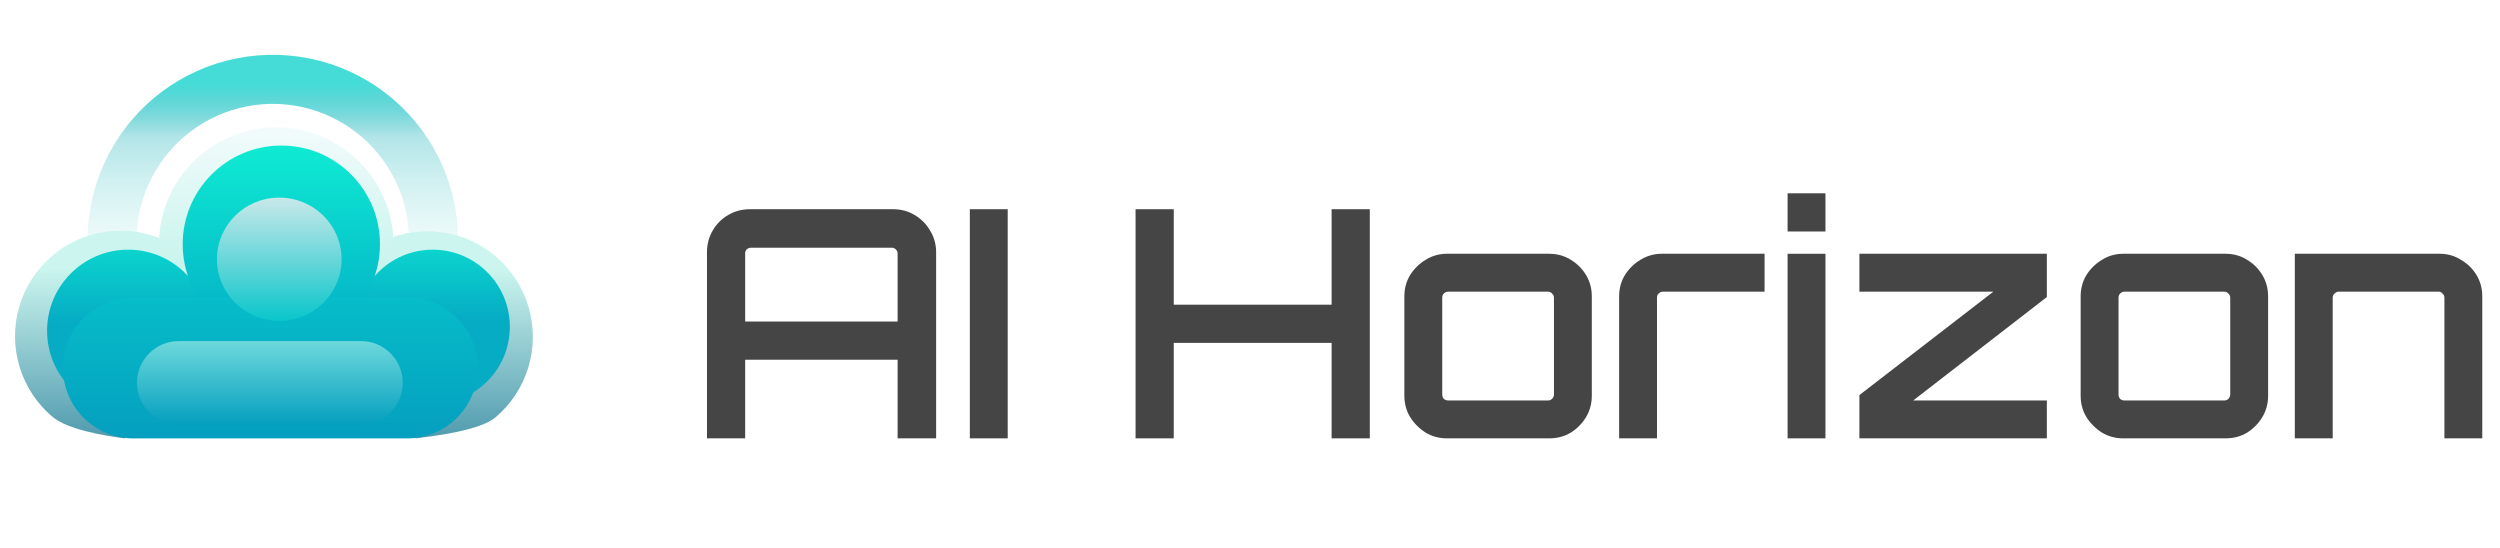
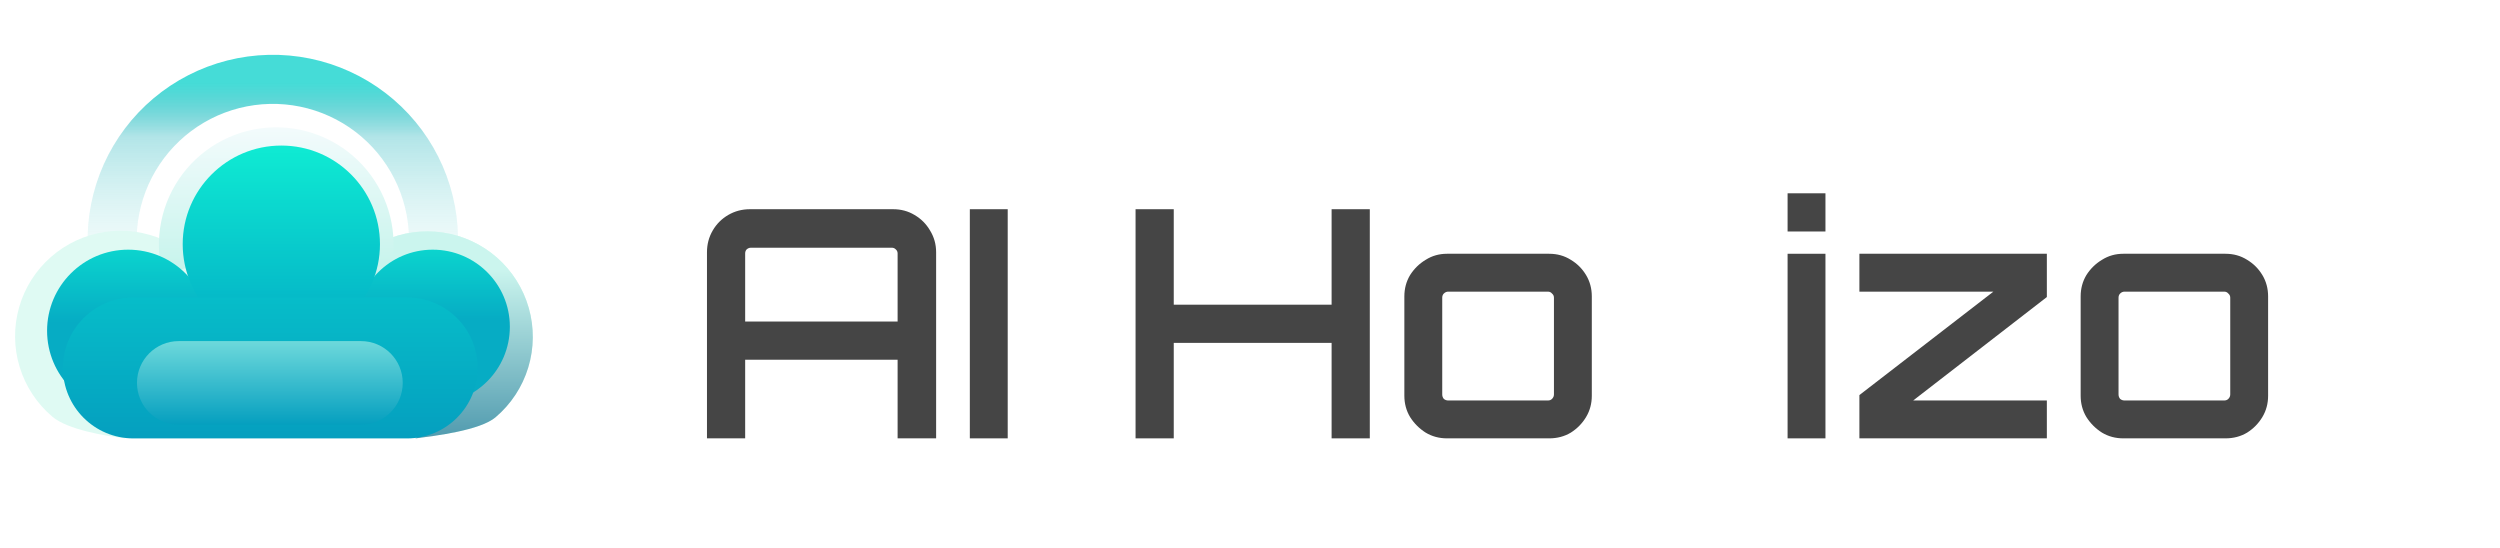
<svg xmlns="http://www.w3.org/2000/svg" width="1825" height="400" viewBox="0 0 1825 400" fill="none">
-   <path d="M1675.22 320V185.249H1781.16C1786.74 185.249 1791.85 186.72 1796.5 189.663C1801.3 192.451 1805.09 196.168 1807.88 200.815C1810.67 205.461 1812.06 210.65 1812.06 216.381V320H1784.42V217.31C1784.42 216.071 1783.95 215.064 1783.02 214.29C1782.25 213.36 1781.32 212.896 1780.24 212.896H1707.28C1706.2 212.896 1705.19 213.36 1704.26 214.29C1703.33 215.064 1702.87 216.071 1702.87 217.31V320H1675.22Z" fill="#454545" />
  <path d="M1550.01 320C1544.28 320 1539.1 318.606 1534.45 315.818C1529.8 312.875 1526.01 309.08 1523.06 304.434C1520.28 299.787 1518.88 294.599 1518.88 288.868V216.381C1518.88 210.65 1520.28 205.461 1523.06 200.815C1526.01 196.168 1529.8 192.451 1534.45 189.663C1539.1 186.72 1544.28 185.249 1550.01 185.249H1624.59C1630.48 185.249 1635.74 186.72 1640.39 189.663C1645.04 192.451 1648.75 196.168 1651.54 200.815C1654.33 205.461 1655.72 210.65 1655.72 216.381V288.868C1655.72 294.599 1654.33 299.787 1651.54 304.434C1648.75 309.08 1645.04 312.875 1640.39 315.818C1635.74 318.606 1630.48 320 1624.59 320H1550.01ZM1550.94 292.353H1623.66C1624.9 292.353 1625.91 291.965 1626.68 291.191C1627.61 290.262 1628.08 289.178 1628.08 287.938V217.31C1628.08 216.071 1627.61 215.064 1626.68 214.29C1625.91 213.36 1624.9 212.896 1623.66 212.896H1550.94C1549.7 212.896 1548.62 213.36 1547.69 214.29C1546.92 215.064 1546.53 216.071 1546.53 217.31V287.938C1546.53 289.178 1546.92 290.262 1547.69 291.191C1548.62 291.965 1549.7 292.353 1550.94 292.353Z" fill="#454545" />
  <path d="M1357.36 320V288.403L1455.17 212.896H1357.36V185.249H1494.2V216.845L1396.62 292.353H1494.2V320H1357.36Z" fill="#454545" />
  <path d="M1304.94 320V185.249H1332.58V320H1304.94ZM1304.94 168.986V141.106H1332.58V168.986H1304.94Z" fill="#454545" />
-   <path d="M1181.96 320V216.381C1181.96 210.65 1183.36 205.461 1186.15 200.815C1189.09 196.168 1192.88 192.451 1197.53 189.663C1202.33 186.72 1207.52 185.249 1213.1 185.249H1288.14V212.896H1214.03C1212.79 212.896 1211.7 213.36 1210.77 214.29C1210 215.064 1209.61 216.071 1209.61 217.31V320H1181.96Z" fill="#454545" />
  <path d="M1056.31 320C1050.58 320 1045.39 318.606 1040.75 315.818C1036.1 312.875 1032.31 309.08 1029.36 304.434C1026.57 299.787 1025.18 294.599 1025.18 288.868V216.381C1025.18 210.65 1026.57 205.461 1029.36 200.815C1032.31 196.168 1036.1 192.451 1040.75 189.663C1045.39 186.72 1050.58 185.249 1056.31 185.249H1130.89C1136.78 185.249 1142.04 186.72 1146.69 189.663C1151.34 192.451 1155.05 196.168 1157.84 200.815C1160.63 205.461 1162.02 210.65 1162.02 216.381V288.868C1162.02 294.599 1160.63 299.787 1157.84 304.434C1155.05 309.08 1151.34 312.875 1146.69 315.818C1142.04 318.606 1136.78 320 1130.89 320H1056.31ZM1057.24 292.353H1129.96C1131.2 292.353 1132.21 291.965 1132.98 291.191C1133.91 290.262 1134.38 289.178 1134.38 287.938V217.31C1134.38 216.071 1133.91 215.064 1132.98 214.29C1132.21 213.36 1131.2 212.896 1129.96 212.896H1057.24C1056 212.896 1054.92 213.36 1053.99 214.29C1053.22 215.064 1052.83 216.071 1052.83 217.31V287.938C1052.83 289.178 1053.22 290.262 1053.99 291.191C1054.92 291.965 1056 292.353 1057.24 292.353Z" fill="#454545" />
  <path d="M828.958 320V152.723H856.838V222.422H972.073V152.723H999.953V320H972.073V250.301H856.838V320H828.958Z" fill="#454545" />
  <path d="M707.979 320V152.723H735.627V320H707.979Z" fill="#454545" />
  <path d="M516.089 320V184.087C516.089 178.356 517.483 173.09 520.271 168.289C523.059 163.487 526.854 159.693 531.655 156.905C536.457 154.117 541.723 152.723 547.454 152.723H652.002C657.733 152.723 662.922 154.117 667.569 156.905C672.37 159.693 676.165 163.487 678.953 168.289C681.896 173.09 683.367 178.356 683.367 184.087V320H655.255V262.615H543.969V320H516.089ZM543.969 234.735H655.255V185.017C655.255 183.777 654.79 182.771 653.861 181.996C653.087 181.222 652.157 180.835 651.073 180.835H548.151C547.067 180.835 546.06 181.222 545.131 181.996C544.356 182.771 543.969 183.777 543.969 185.017V234.735Z" fill="#454545" />
  <path d="M331.463 203.196C335.682 183.243 335.332 162.594 330.441 142.796C325.551 122.997 316.245 104.561 303.221 88.867C290.197 73.174 273.792 60.629 255.234 52.173C236.676 43.717 216.445 39.567 196.057 40.036C175.668 40.504 155.65 45.578 137.5 54.877C119.349 64.177 103.538 77.461 91.248 93.736C78.958 110.011 70.509 128.855 66.532 148.857C62.556 168.86 63.155 189.503 68.285 209.241L102.963 200.228C99.192 185.72 98.752 170.547 101.675 155.844C104.598 141.142 110.809 127.291 119.842 115.328C128.875 103.366 140.497 93.602 153.838 86.766C167.179 79.931 181.894 76.201 196.88 75.857C211.866 75.513 226.736 78.563 240.376 84.778C254.017 90.994 266.075 100.214 275.648 111.75C285.221 123.285 292.061 136.836 295.656 151.389C299.251 165.941 299.508 181.119 296.408 195.784L331.463 203.196Z" fill="url(#paint0_linear_403_14454)" />
  <path d="M164.994 245.444C164.994 230.641 160.727 216.153 152.704 203.713C144.682 191.273 133.244 181.41 119.76 175.304C106.276 169.197 91.317 167.107 76.676 169.284C62.034 171.46 48.331 177.811 37.206 187.575C26.081 197.339 18.006 210.103 13.949 224.339C9.892 238.574 10.024 253.677 14.329 267.839C18.635 282.002 26.931 294.623 38.225 304.191C49.519 313.76 76.681 318.127 91.359 320.047L56.266 282.897C49.066 276.796 43.777 268.75 41.032 259.722C38.287 250.693 38.203 241.064 40.789 231.989C43.376 222.913 48.524 214.776 55.616 208.551C62.709 202.326 71.445 198.277 80.779 196.89C90.114 195.502 99.65 196.835 108.246 200.728C116.843 204.621 124.135 210.909 129.249 218.839L164.994 245.444Z" fill="#DFFAF3" />
-   <path d="M164.994 245.444C164.994 230.641 160.727 216.153 152.704 203.713C144.682 191.273 133.244 181.41 119.76 175.304C106.276 169.197 91.317 167.107 76.676 169.284C62.034 171.46 48.331 177.811 37.206 187.575C26.081 197.339 18.006 210.103 13.949 224.339C9.892 238.574 10.024 253.677 14.329 267.839C18.635 282.002 26.931 294.623 38.225 304.191C49.519 313.76 76.681 318.127 91.359 320.047L56.266 282.897C49.066 276.796 43.777 268.75 41.032 259.722C38.287 250.693 38.203 241.064 40.789 231.989C43.376 222.913 48.524 214.776 55.616 208.551C62.709 202.326 71.445 198.277 80.779 196.89C90.114 195.502 99.65 196.835 108.246 200.728C116.843 204.621 124.135 210.909 129.249 218.839L164.994 245.444Z" fill="url(#paint1_linear_403_14454)" />
  <path d="M234.957 245.881C234.957 231.079 239.224 216.59 247.246 204.151C255.269 191.711 266.707 181.847 280.191 175.741C293.675 169.635 308.634 167.545 323.275 169.721C337.916 171.898 351.62 178.248 362.745 188.012C373.87 197.777 381.944 210.541 386.002 224.776C390.059 239.012 389.927 254.115 385.622 268.277C381.316 282.439 373.02 295.06 361.726 304.629C350.432 314.197 317.941 318.127 303.263 320.047L343.685 283.334C350.885 277.234 356.174 269.188 358.919 260.159C361.664 251.13 361.748 241.502 359.161 232.426C356.575 223.351 351.427 215.213 344.334 208.988C337.242 202.763 328.506 198.715 319.171 197.327C309.837 195.94 300.301 197.272 291.704 201.165C283.108 205.058 275.816 211.346 270.701 219.277L234.957 245.881Z" fill="#DFFAF3" />
  <path d="M234.957 245.881C234.957 231.079 239.224 216.59 247.246 204.151C255.269 191.711 266.707 181.847 280.191 175.741C293.675 169.635 308.634 167.545 323.275 169.721C337.916 171.898 351.62 178.248 362.745 188.012C373.87 197.777 381.944 210.541 386.002 224.776C390.059 239.012 389.927 254.115 385.622 268.277C381.316 282.439 373.02 295.06 361.726 304.629C350.432 314.197 317.941 318.127 303.263 320.047L343.685 283.334C350.885 277.234 356.174 269.188 358.919 260.159C361.664 251.13 361.748 241.502 359.161 232.426C356.575 223.351 351.427 215.213 344.334 208.988C337.242 202.763 328.506 198.715 319.171 197.327C309.837 195.94 300.301 197.272 291.704 201.165C283.108 205.058 275.816 211.346 270.701 219.277L234.957 245.881Z" fill="url(#paint2_linear_403_14454)" />
  <path d="M285.465 196.315C288.138 183.675 287.916 170.596 284.818 158.054C281.72 145.513 275.825 133.834 267.575 123.893C259.325 113.952 248.933 106.006 237.178 100.649C225.422 95.292 212.607 92.664 199.692 92.961C186.777 93.257 174.096 96.471 162.599 102.362C151.101 108.253 141.085 116.668 133.301 126.977C125.516 137.287 120.163 149.223 117.644 161.894C115.125 174.565 115.505 187.641 118.754 200.144L201.659 178.597L285.465 196.315Z" fill="url(#paint3_linear_403_14454)" />
  <g filter="url(#filter0_d_403_14454)">
    <path d="M149.383 248.191C149.383 280.882 122.882 307.383 90.191 307.383C57.501 307.383 31 280.882 31 248.191C31 215.501 57.501 189 90.191 189C122.882 189 149.383 215.501 149.383 248.191Z" fill="url(#paint4_linear_403_14454)" />
  </g>
  <g filter="url(#filter1_d_403_14454)">
    <path d="M368.822 245.304C368.822 276.4 343.614 301.608 312.518 301.608C281.422 301.608 256.214 276.4 256.214 245.304C256.214 214.208 281.422 189 312.518 189C343.614 189 368.822 214.208 368.822 245.304Z" fill="url(#paint5_linear_403_14454)" />
  </g>
  <g filter="url(#filter2_d_403_14454)">
    <path d="M274 185C274 224.765 241.765 257 202 257C162.235 257 130 224.765 130 185C130 145.235 162.235 113 202 113C241.765 113 274 145.235 274 185Z" fill="url(#paint6_linear_403_14454)" />
  </g>
  <path d="M45.951 268.584C45.951 240.162 68.991 217.122 97.413 217.122H297.209C325.631 217.122 348.672 240.162 348.672 268.584C348.672 297.006 325.631 320.047 297.209 320.047H97.413C68.991 320.047 45.951 297.006 45.951 268.584Z" fill="url(#paint7_linear_403_14454)" />
  <path d="M100 279.5C100 262.655 113.655 249 130.5 249H263.5C280.345 249 294 262.655 294 279.5C294 296.345 280.345 310 263.5 310H130.5C113.655 310 100 296.345 100 279.5Z" fill="url(#paint8_linear_403_14454)" />
  <g filter="url(#filter3_d_403_14454)">
-     <path d="M246 196C246 220.853 225.629 241 200.5 241C175.371 241 155 220.853 155 196C155 171.147 175.371 151 200.5 151C225.629 151 246 171.147 246 196Z" fill="url(#paint9_linear_403_14454)" />
-   </g>
+     </g>
  <defs>
    <filter id="filter0_d_403_14454" x="8.748" y="156.634" width="169.628" height="169.628" filterUnits="userSpaceOnUse" color-interpolation-filters="sRGB">
      <feFlood flood-opacity="0" result="BackgroundImageFix" />
      <feColorMatrix in="SourceAlpha" type="matrix" values="0 0 0 0 0 0 0 0 0 0 0 0 0 0 0 0 0 0 127 0" result="hardAlpha" />
      <feOffset dx="3.371" dy="-6.743" />
      <feGaussianBlur stdDeviation="12.812" />
      <feComposite in2="hardAlpha" operator="out" />
      <feColorMatrix type="matrix" values="0 0 0 0 0.251 0 0 0 0 0.448 0 0 0 0 0.629 0 0 0 0.25 0" />
      <feBlend mode="normal" in2="BackgroundImageFix" result="effect1_dropShadow_403_14454" />
      <feBlend mode="normal" in="SourceGraphic" in2="effect1_dropShadow_403_14454" result="shape" />
    </filter>
    <filter id="filter1_d_403_14454" x="233.962" y="156.634" width="163.854" height="163.854" filterUnits="userSpaceOnUse" color-interpolation-filters="sRGB">
      <feFlood flood-opacity="0" result="BackgroundImageFix" />
      <feColorMatrix in="SourceAlpha" type="matrix" values="0 0 0 0 0 0 0 0 0 0 0 0 0 0 0 0 0 0 127 0" result="hardAlpha" />
      <feOffset dx="3.371" dy="-6.743" />
      <feGaussianBlur stdDeviation="12.812" />
      <feComposite in2="hardAlpha" operator="out" />
      <feColorMatrix type="matrix" values="0 0 0 0 0.251 0 0 0 0 0.448 0 0 0 0 0.629 0 0 0 0.25 0" />
      <feBlend mode="normal" in2="BackgroundImageFix" result="effect1_dropShadow_403_14454" />
      <feBlend mode="normal" in="SourceGraphic" in2="effect1_dropShadow_403_14454" result="shape" />
    </filter>
    <filter id="filter2_d_403_14454" x="107.748" y="80.634" width="195.246" height="195.246" filterUnits="userSpaceOnUse" color-interpolation-filters="sRGB">
      <feFlood flood-opacity="0" result="BackgroundImageFix" />
      <feColorMatrix in="SourceAlpha" type="matrix" values="0 0 0 0 0 0 0 0 0 0 0 0 0 0 0 0 0 0 127 0" result="hardAlpha" />
      <feOffset dx="3.371" dy="-6.743" />
      <feGaussianBlur stdDeviation="12.812" />
      <feComposite in2="hardAlpha" operator="out" />
      <feColorMatrix type="matrix" values="0 0 0 0 0.251 0 0 0 0 0.448 0 0 0 0 0.629 0 0 0 0.25 0" />
      <feBlend mode="normal" in2="BackgroundImageFix" result="effect1_dropShadow_403_14454" />
      <feBlend mode="normal" in="SourceGraphic" in2="effect1_dropShadow_403_14454" result="shape" />
    </filter>
    <filter id="filter3_d_403_14454" x="132.748" y="118.634" width="142.246" height="141.246" filterUnits="userSpaceOnUse" color-interpolation-filters="sRGB">
      <feFlood flood-opacity="0" result="BackgroundImageFix" />
      <feColorMatrix in="SourceAlpha" type="matrix" values="0 0 0 0 0 0 0 0 0 0 0 0 0 0 0 0 0 0 127 0" result="hardAlpha" />
      <feOffset dx="3.371" dy="-6.743" />
      <feGaussianBlur stdDeviation="12.812" />
      <feComposite in2="hardAlpha" operator="out" />
      <feColorMatrix type="matrix" values="0 0 0 0 0.251 0 0 0 0 0.448 0 0 0 0 0.629 0 0 0 0.25 0" />
      <feBlend mode="normal" in2="BackgroundImageFix" result="effect1_dropShadow_403_14454" />
      <feBlend mode="normal" in="SourceGraphic" in2="effect1_dropShadow_403_14454" result="shape" />
    </filter>
    <linearGradient id="paint0_linear_403_14454" x1="199.162" y1="40" x2="199.162" y2="226.125" gradientUnits="userSpaceOnUse">
      <stop offset="0.112" stop-color="#45DCD7" />
      <stop offset="0.321" stop-color="#05ABB4" stop-opacity="0.31" />
      <stop offset="1" stop-color="#C1F3EA" stop-opacity="0" />
    </linearGradient>
    <linearGradient id="paint1_linear_403_14454" x1="87.997" y1="196.254" x2="87.997" y2="324.365" gradientUnits="userSpaceOnUse">
      <stop stop-color="#CBF5EE" />
      <stop offset="1" stop-color="#4C97AC" />
    </linearGradient>
    <linearGradient id="paint2_linear_403_14454" x1="311.954" y1="196.691" x2="311.954" y2="324.803" gradientUnits="userSpaceOnUse">
      <stop stop-color="#CBF5EE" />
      <stop offset="1" stop-color="#4C97AC" />
    </linearGradient>
    <linearGradient id="paint3_linear_403_14454" x1="201.659" y1="92.938" x2="201.659" y2="210.839" gradientUnits="userSpaceOnUse">
      <stop stop-color="#F3FBFC" />
      <stop offset="1" stop-color="#C1F3EA" />
    </linearGradient>
    <linearGradient id="paint4_linear_403_14454" x1="90.191" y1="189" x2="90.191" y2="307.383" gradientUnits="userSpaceOnUse">
      <stop stop-color="#0BD4CE" />
      <stop offset="0.45" stop-color="#06ACC4" />
    </linearGradient>
    <linearGradient id="paint5_linear_403_14454" x1="312.518" y1="189" x2="312.518" y2="301.608" gradientUnits="userSpaceOnUse">
      <stop stop-color="#0BD4CE" />
      <stop offset="0.45" stop-color="#06ACC4" />
    </linearGradient>
    <linearGradient id="paint6_linear_403_14454" x1="202" y1="113" x2="202" y2="257" gradientUnits="userSpaceOnUse">
      <stop stop-color="#0FEBD3" />
      <stop offset="1" stop-color="#02ACC5" />
    </linearGradient>
    <linearGradient id="paint7_linear_403_14454" x1="197.311" y1="217.122" x2="197.311" y2="320.047" gradientUnits="userSpaceOnUse">
      <stop stop-color="#06BDC9" />
      <stop offset="1" stop-color="#059FBF" />
    </linearGradient>
    <linearGradient id="paint8_linear_403_14454" x1="197" y1="249" x2="197" y2="310" gradientUnits="userSpaceOnUse">
      <stop offset="0.01" stop-color="#6CD8DB" />
      <stop offset="1" stop-color="#059FBF" />
    </linearGradient>
    <linearGradient id="paint9_linear_403_14454" x1="200.5" y1="151" x2="200.5" y2="241" gradientUnits="userSpaceOnUse">
      <stop stop-color="#C8E8E9" />
      <stop offset="1" stop-color="#0AC6CB" />
    </linearGradient>
  </defs>
</svg>